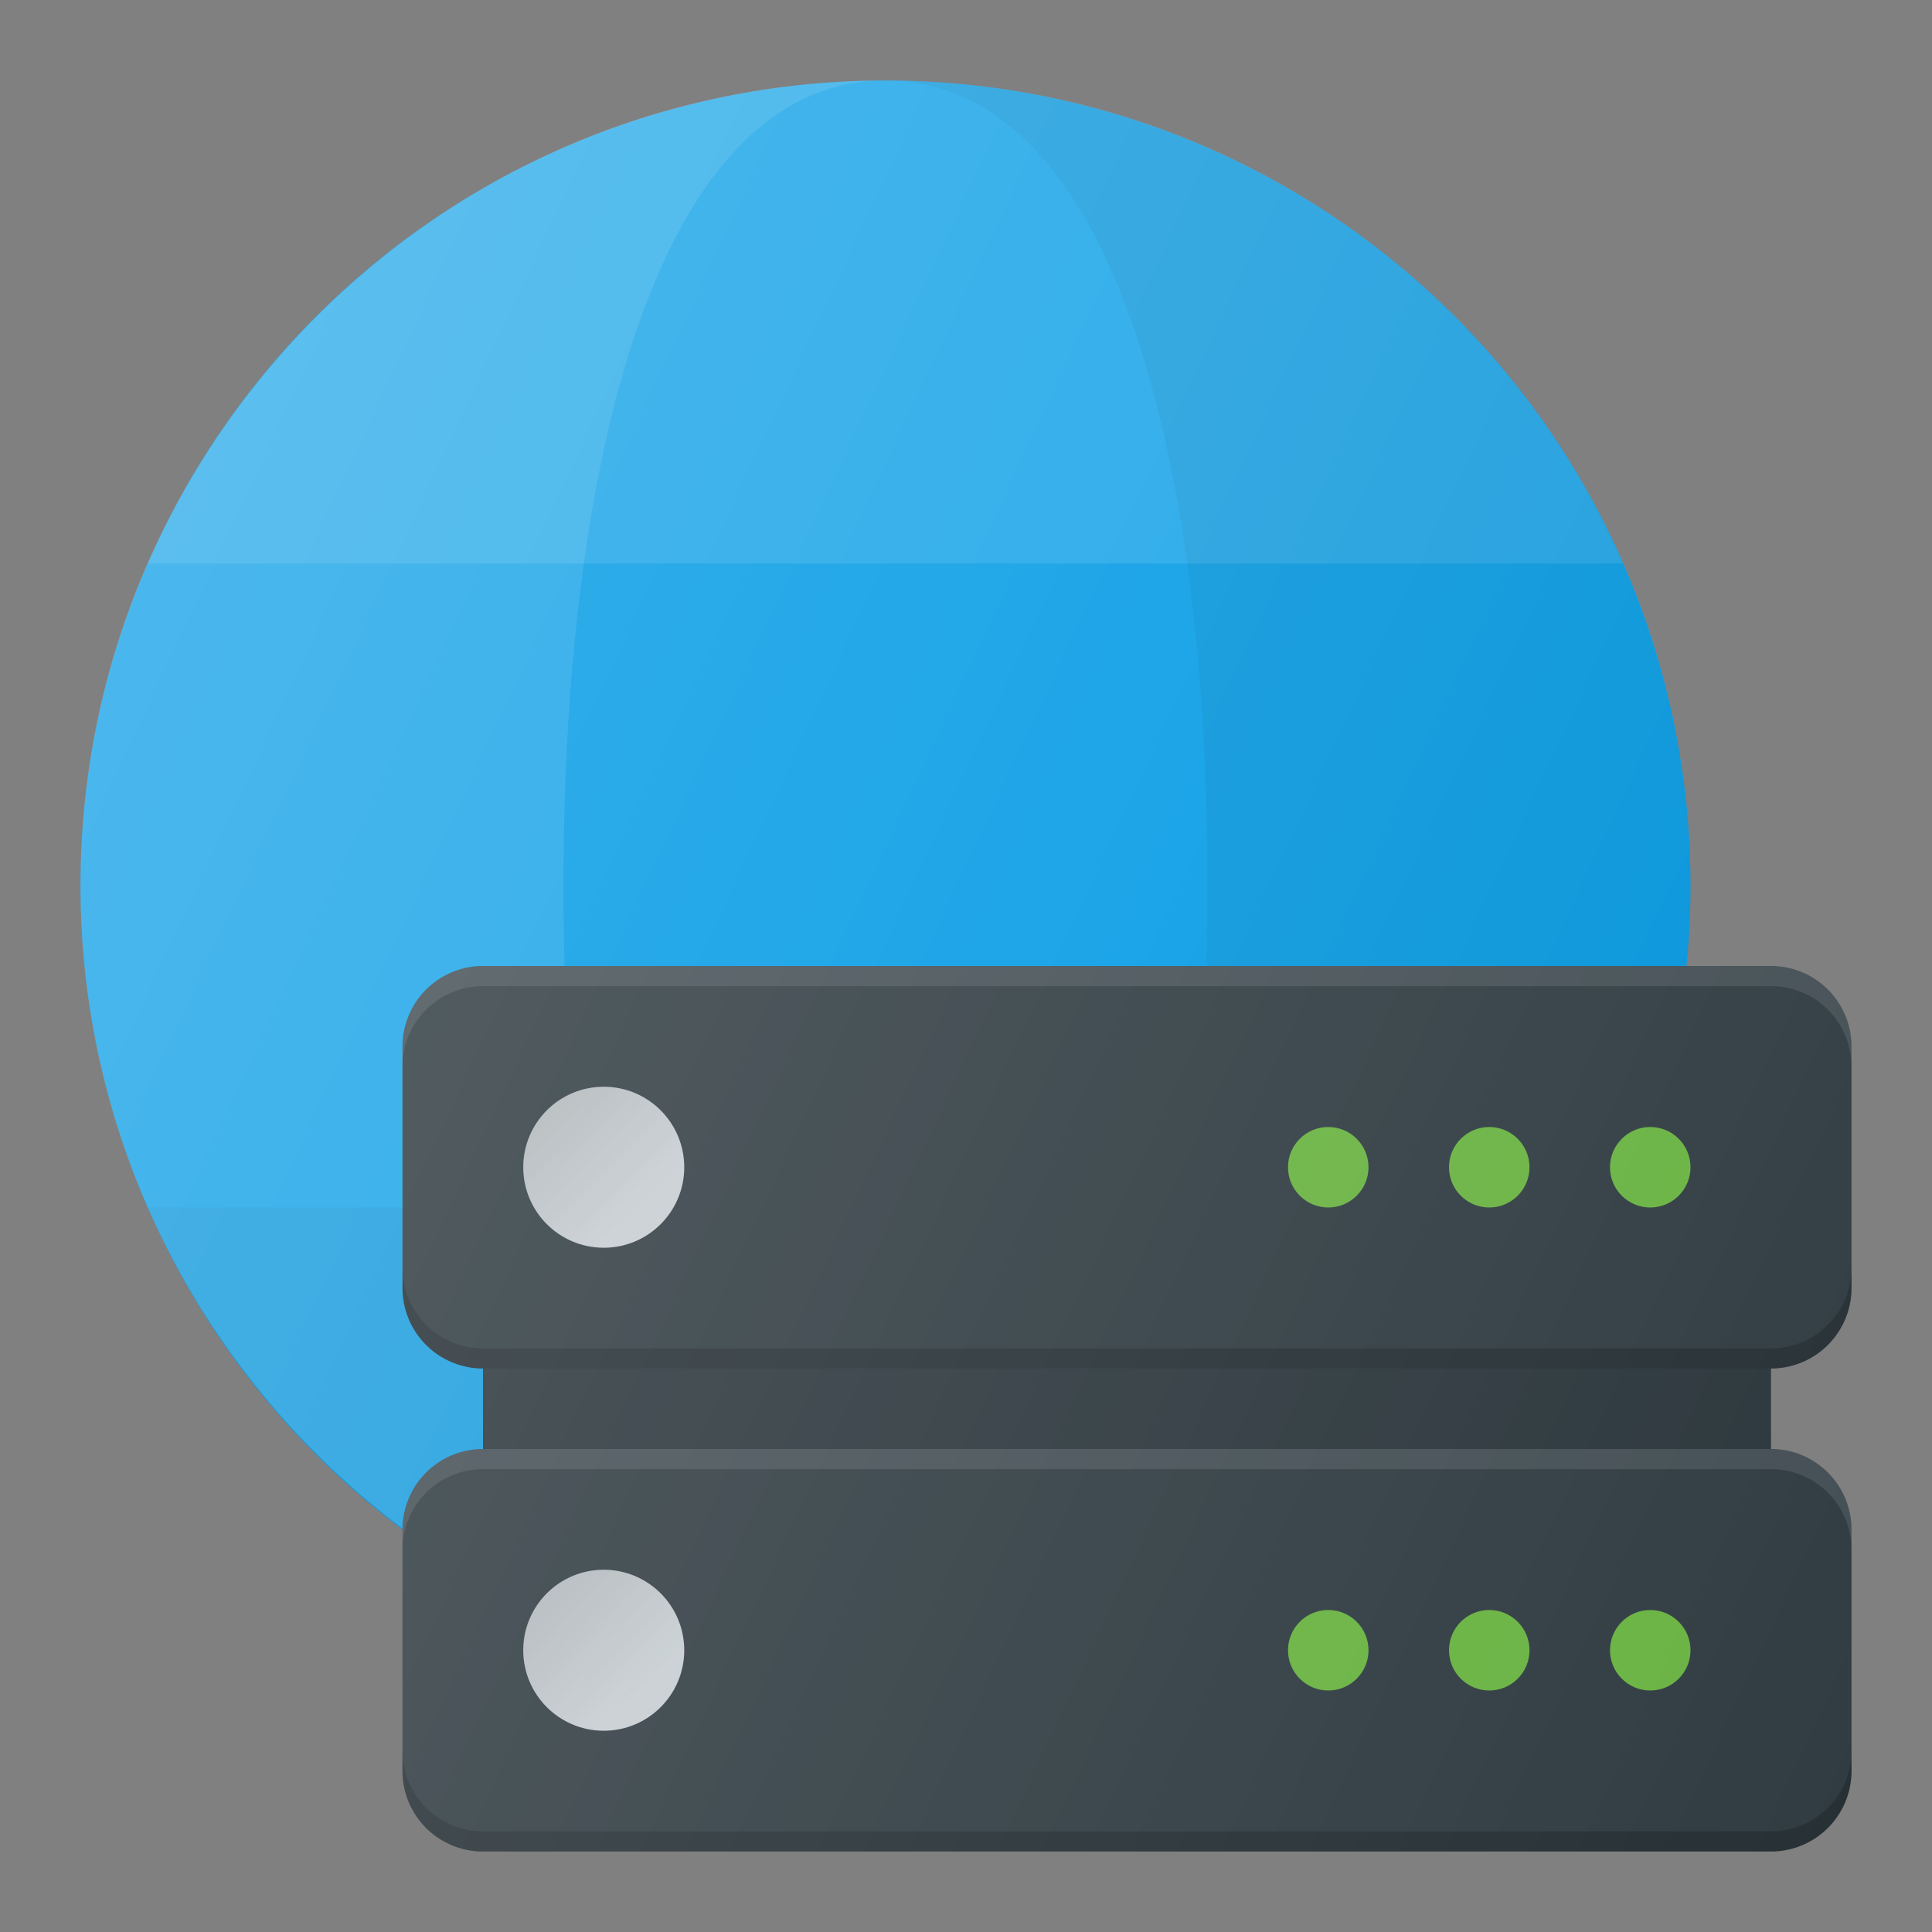
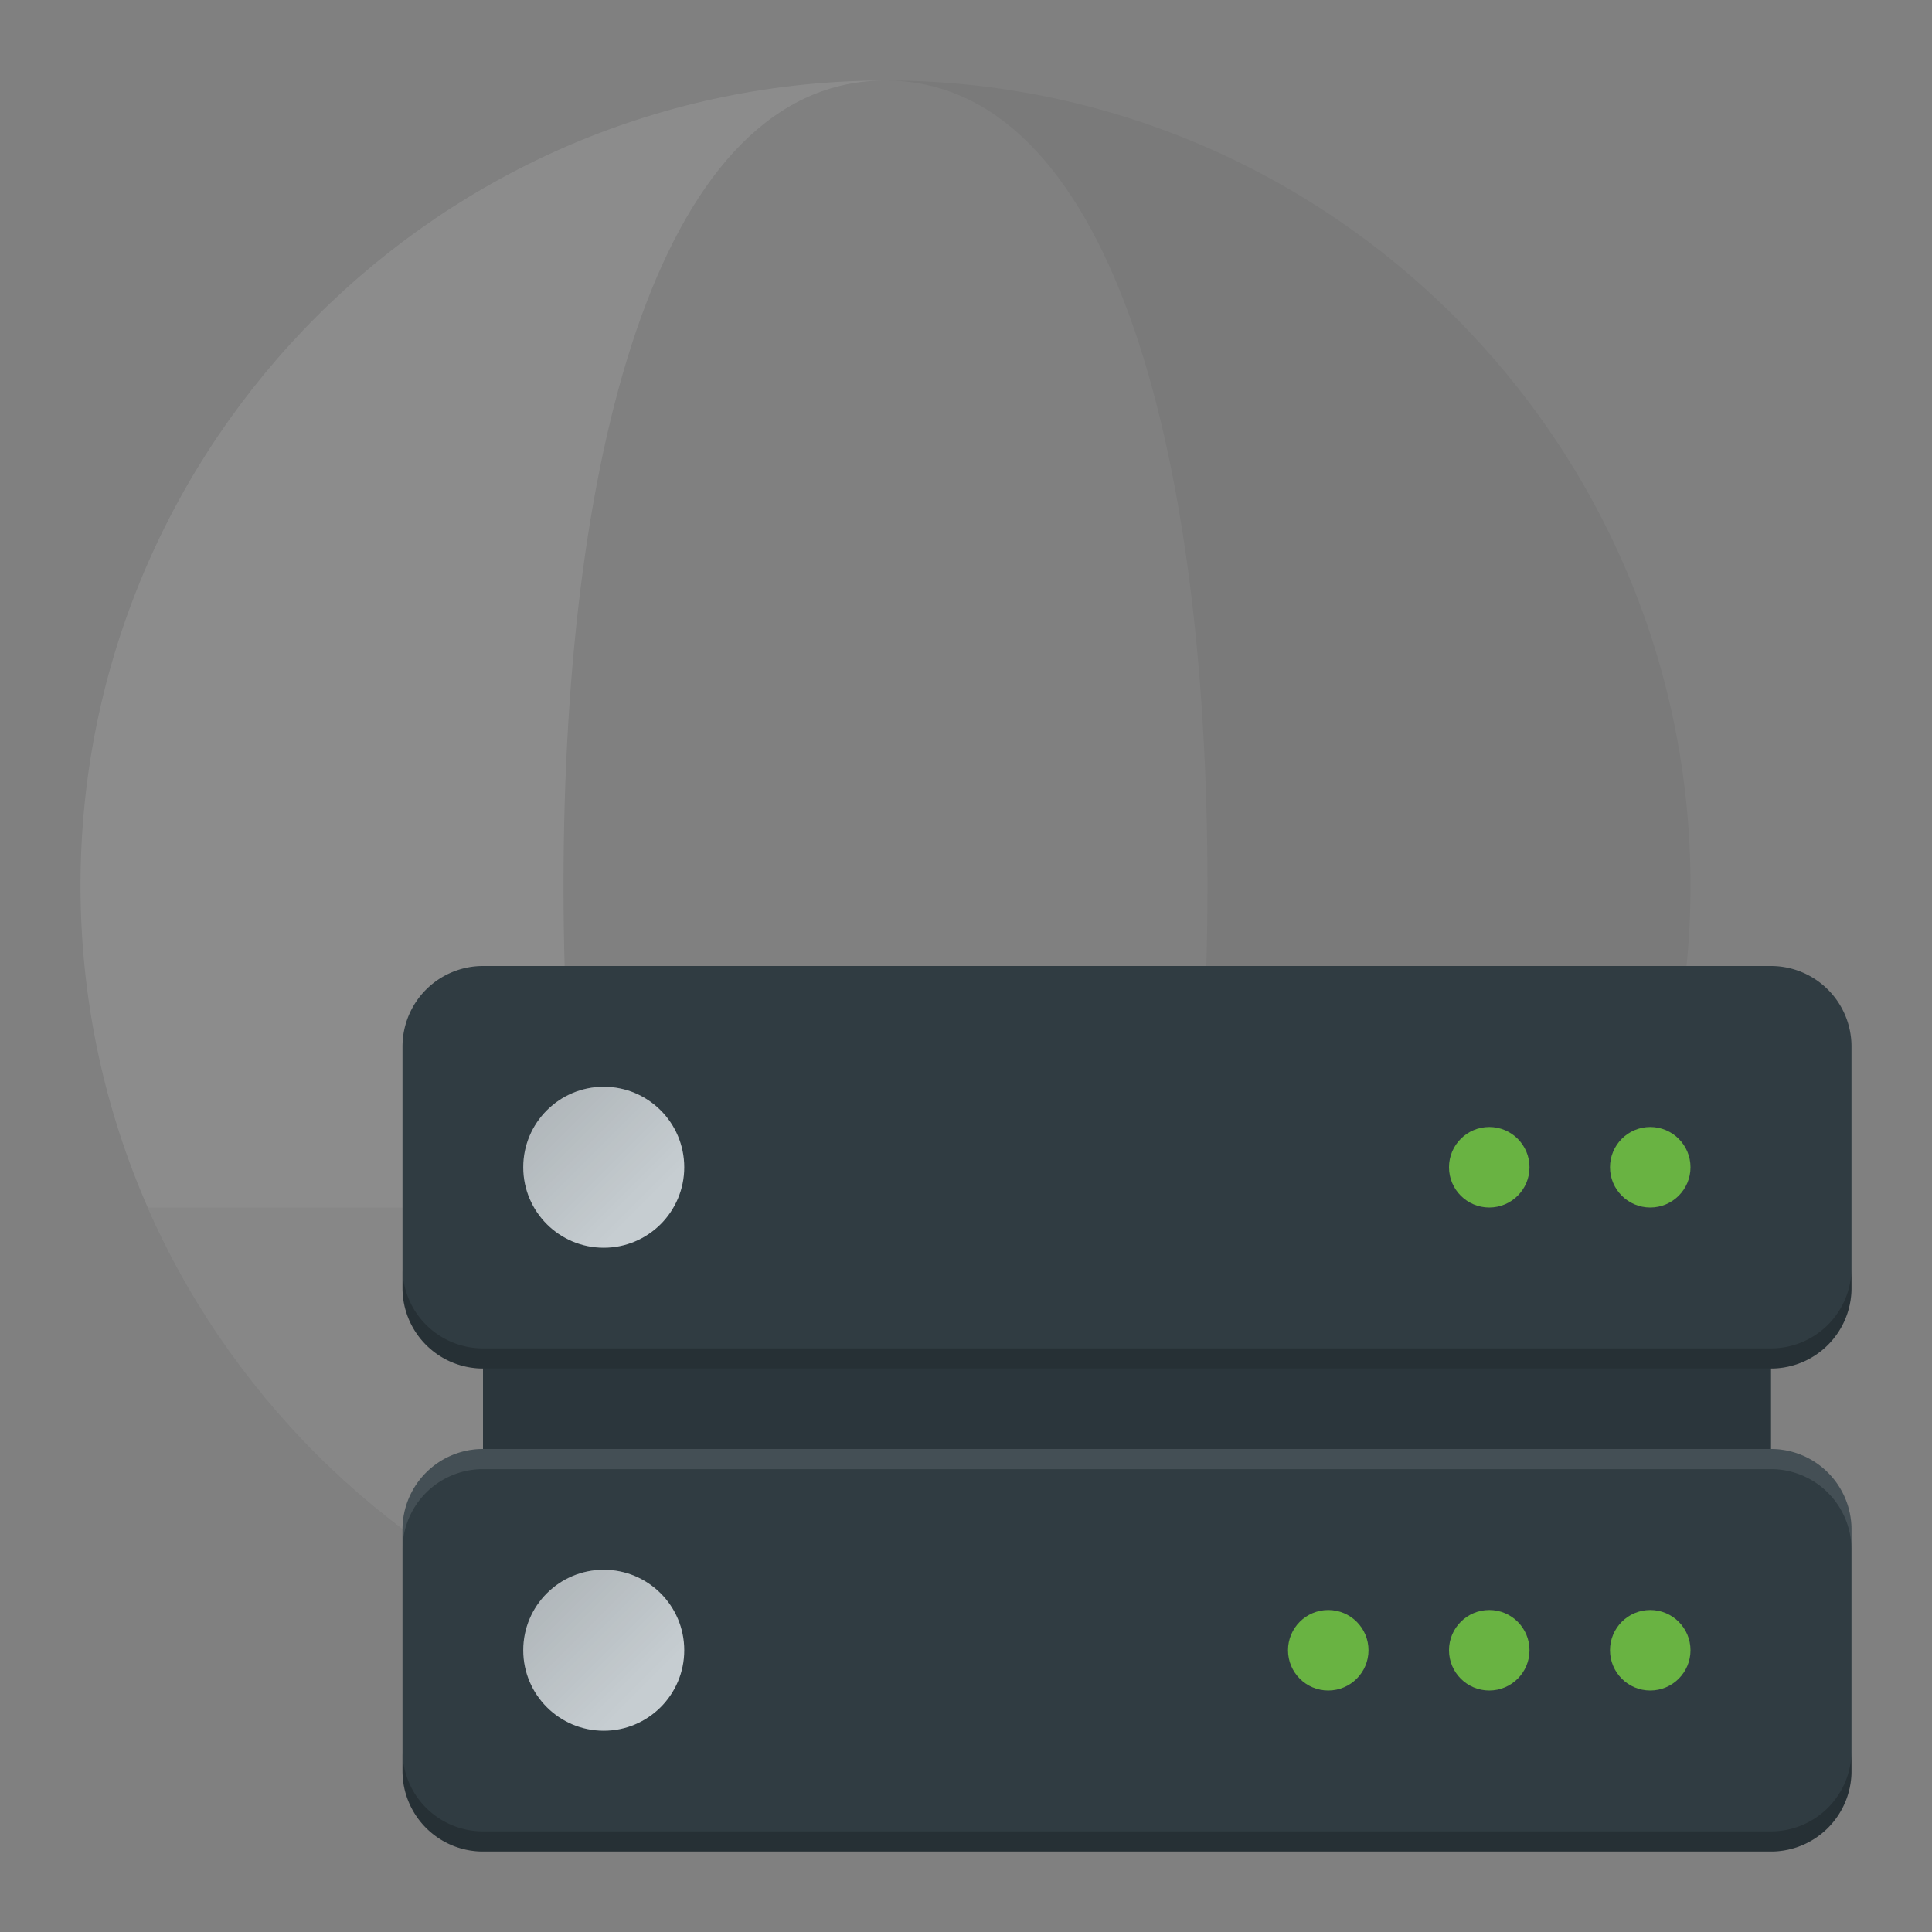
<svg xmlns="http://www.w3.org/2000/svg" viewBox="0 0 24 24">
  <rect x="0" y="0" width="24" height="24" fill="#808080" stroke="none" />
-   <circle cx="11" cy="11" r="10" fill="#039BE5" />
-   <path fill="#FFF" d="M11 1C6.9 1 3.381 3.47 1.838 7h18.324C18.62 3.47 15.1 1 11 1z" opacity=".1" />
  <path d="M1.838 15C3.38 18.53 6.9 21 11 21s7.619-2.47 9.162-6H1.838z" opacity=".05" />
  <path fill="#FFF" d="M7 11C7 5.486 8.243 1 11 1 5.486 1 1 5.486 1 11s4.486 10 10 10c-2.757 0-4-4.486-4-10z" opacity=".1" />
  <path d="M11 1c2.757 0 4 4.486 4 10s-1.243 10-4 10c5.514 0 10-4.486 10-10S16.514 1 11 1z" opacity=".05" />
  <path fill="#303C42" d="M6 16.5h16v2H6z" />
  <path d="M6 16.5h16v2H6z" opacity=".1" />
  <path fill="#303C42" d="M22 17H6a1 1 0 0 1-1-1v-3a1 1 0 0 1 1-1h16a1 1 0 0 1 1 1v3a1 1 0 0 1-1 1z" />
-   <path fill="#FFF" d="M22 12H6a1 1 0 0 0-1 1v.25a1 1 0 0 1 1-1h16a1 1 0 0 1 1 1V13a1 1 0 0 0-1-1z" opacity=".1" />
  <path d="M22 16.75H6a1 1 0 0 1-1-1V16a1 1 0 0 0 1 1h16a1 1 0 0 0 1-1v-.25a1 1 0 0 1-1 1z" opacity=".2" />
  <path fill="#303C42" d="M22 23H6a1 1 0 0 1-1-1v-3a1 1 0 0 1 1-1h16a1 1 0 0 1 1 1v3a1 1 0 0 1-1 1z" />
  <circle cx="20.5" cy="20.5" r=".5" fill="#69B342" />
  <circle cx="18.5" cy="20.5" r=".5" fill="#69B342" />
  <circle cx="16.5" cy="20.5" r=".5" fill="#69B342" />
  <circle cx="7.5" cy="20.5" r="1" fill="#C6CDD1" />
  <linearGradient id="a" x1="6.868" x2="7.987" y1="19.868" y2="20.987" gradientUnits="userSpaceOnUse">
    <stop offset="0" stop-opacity=".1" />
    <stop offset="1" stop-opacity="0" />
  </linearGradient>
  <circle cx="7.5" cy="20.5" r="1" fill="url(#a)" />
  <circle cx="20.5" cy="14.5" r=".5" fill="#69B342" />
  <circle cx="18.5" cy="14.5" r=".5" fill="#69B342" />
-   <circle cx="16.5" cy="14.5" r=".5" fill="#69B342" />
  <path fill="#FFF" d="M22 18H6a1 1 0 0 0-1 1v.25a1 1 0 0 1 1-1h16a1 1 0 0 1 1 1V19a1 1 0 0 0-1-1z" opacity=".1" />
  <path d="M22 22.75H6a1 1 0 0 1-1-1V22a1 1 0 0 0 1 1h16a1 1 0 0 0 1-1v-.25a1 1 0 0 1-1 1z" opacity=".2" />
  <circle cx="7.5" cy="14.5" r="1" fill="#C6CDD1" />
  <linearGradient id="b" x1="6.868" x2="7.987" y1="13.868" y2="14.987" gradientUnits="userSpaceOnUse">
    <stop offset="0" stop-opacity=".1" />
    <stop offset="1" stop-opacity="0" />
  </linearGradient>
  <circle cx="7.5" cy="14.5" r="1" fill="url(#b)" />
  <linearGradient id="c" x1="1.284" x2="24.504" y1="8.169" y2="18.996" gradientUnits="userSpaceOnUse">
    <stop offset="0" stop-color="#FFF" stop-opacity=".2" />
    <stop offset="1" stop-color="#FFF" stop-opacity="0" />
  </linearGradient>
-   <path fill="url(#c)" d="M23 16v-3a1 1 0 0 0-1-1h-1.05c.032-.329.05-.662.05-1 0-5.523-4.477-10-10-10S1 5.477 1 11c0 3.27 1.576 6.164 4.002 7.988L5 19v3a1 1 0 0 0 1 1h16a1 1 0 0 0 1-1v-3a1 1 0 0 0-1-1v-1a1 1 0 0 0 1-1z" />
</svg>